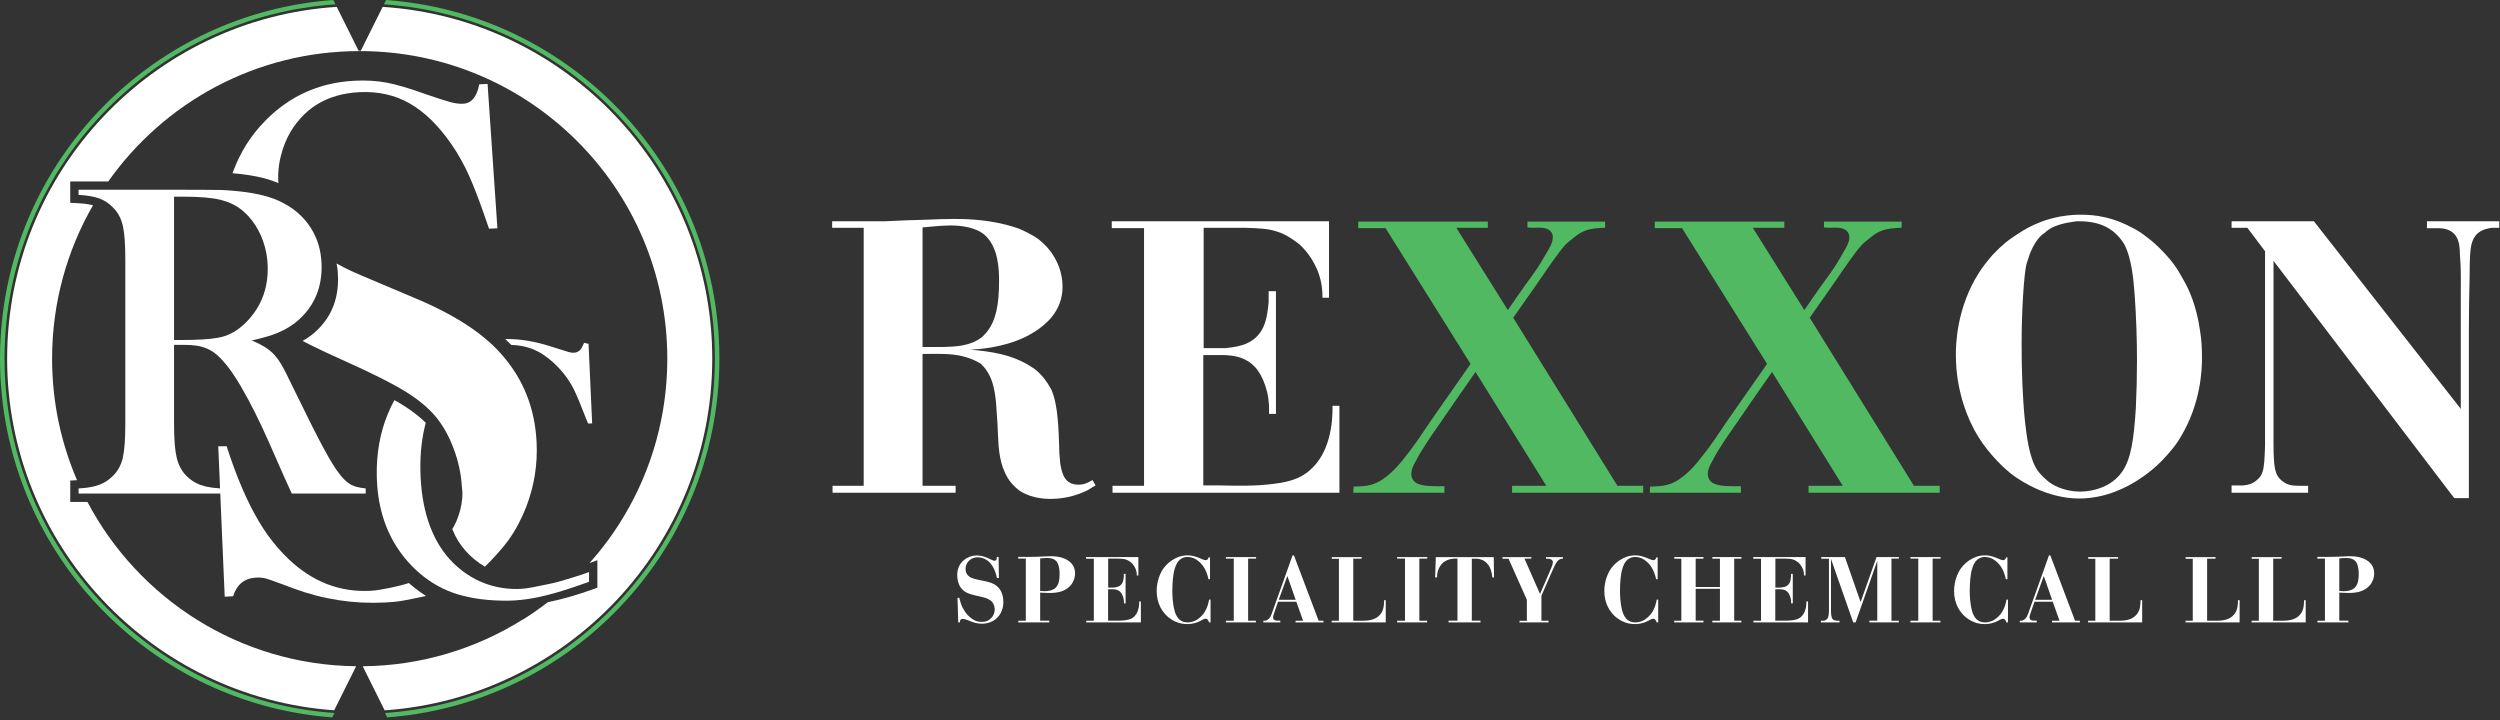
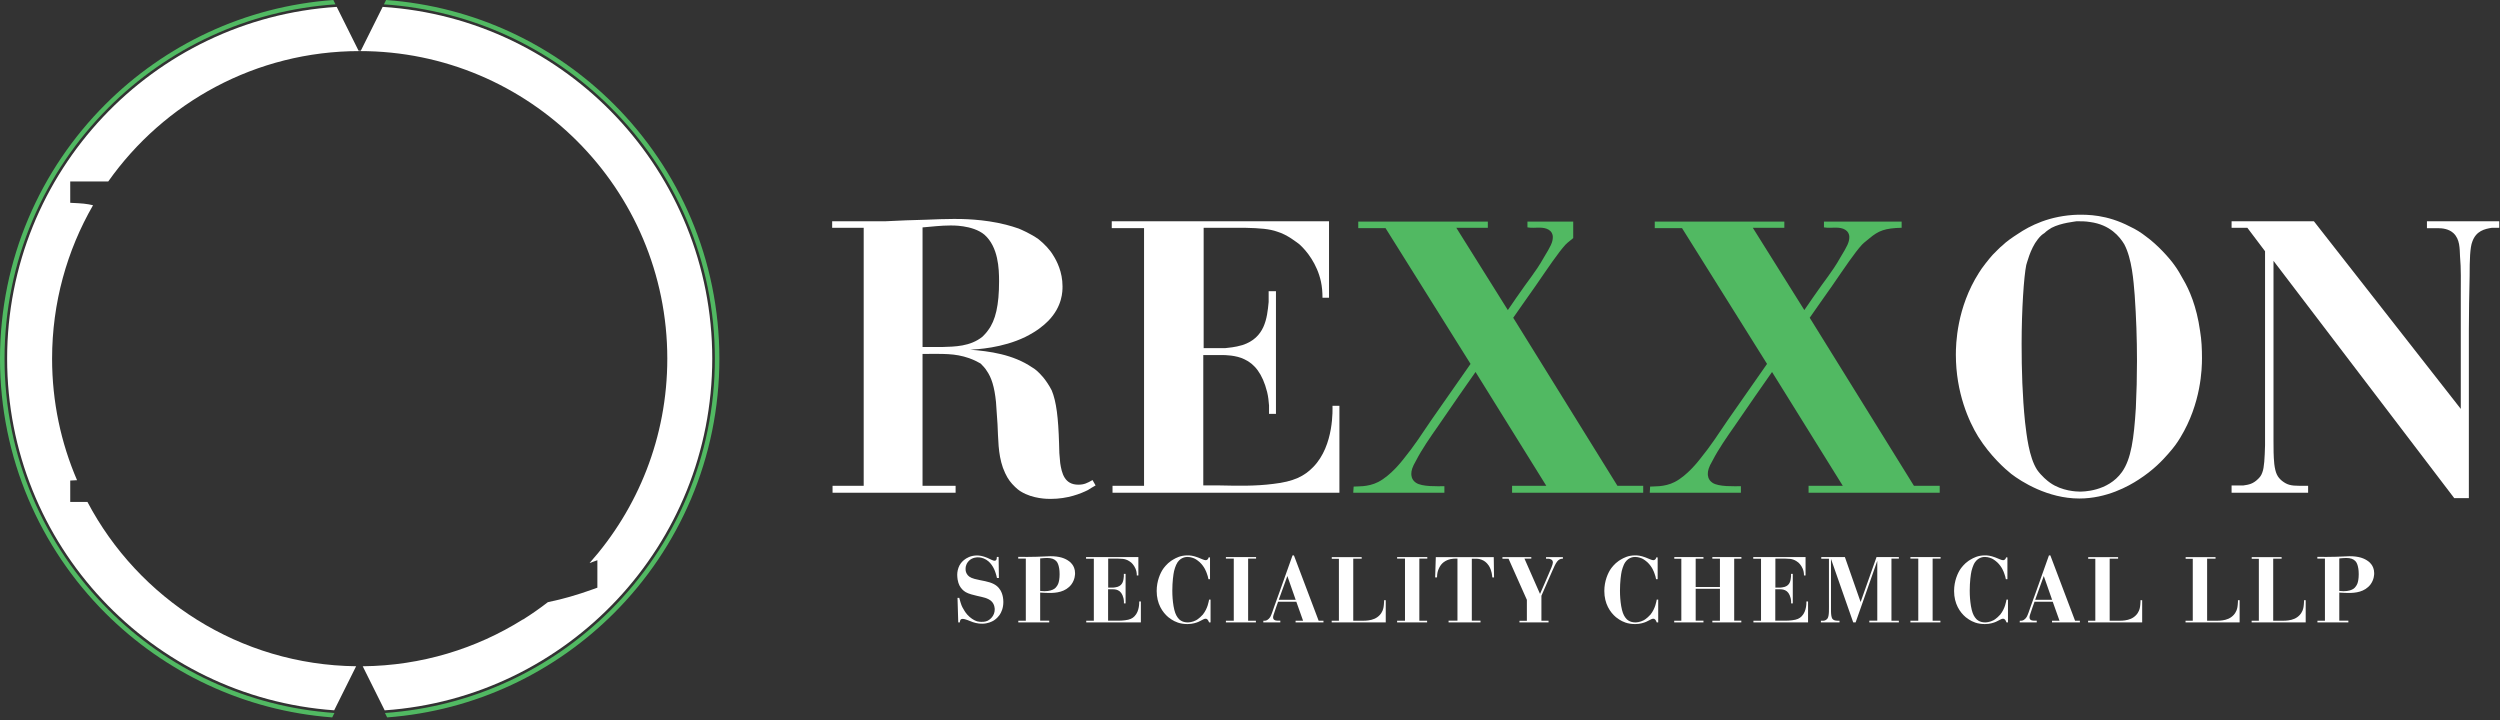
<svg xmlns="http://www.w3.org/2000/svg" width="715" height="206" viewBox="0 0 715 206" fill="none">
  <rect x="0" y="0" width="715" height="206" fill="#333333" stroke="none" />
  <path d="M285.099 159.287C285.073 159.79 285.073 160.055 284.782 160.266C284.702 160.32 284.622 160.373 284.464 160.373C283.988 160.373 283.431 160.002 282.399 159.552C280.943 158.944 280.042 158.864 279.407 158.864C277.606 158.864 276.388 159.605 275.673 160.188C275.355 160.479 275.064 160.744 274.825 161.061C274.693 161.247 274.534 161.511 274.402 161.724C273.952 162.624 273.767 163.551 273.767 164.398C273.767 164.848 273.819 165.272 273.873 165.722C274.111 167.152 274.614 167.946 275.224 168.582C275.78 169.165 276.415 169.588 277.766 169.985C280.361 170.727 281.394 170.701 282.744 171.389C283.194 171.627 283.326 171.759 283.512 171.919C284.491 172.819 284.491 174.09 284.491 174.303C284.491 176.129 283.167 177.215 282.346 177.586C281.632 177.878 280.917 177.851 280.705 177.851C280.492 177.851 280.069 177.851 279.513 177.718C279.143 177.613 278.295 177.295 277.316 176.447C276.337 175.599 275.833 174.7 275.594 174.276C275.065 173.402 274.906 173.084 274.35 170.992H273.847L274.059 178.009H274.51C274.562 177.506 274.615 177.03 275.305 177.003C276.098 177.003 277.422 177.639 278.217 177.929C279.461 178.353 280.467 178.38 280.945 178.38C282.454 178.38 283.699 177.797 284.281 177.426C285.129 176.87 285.658 176.182 285.87 175.89C286.373 175.149 286.956 173.931 286.956 172.184C286.956 170.224 286.294 168.874 285.658 168.159C284.863 167.232 283.752 166.649 281.792 166.226C280.759 165.988 279.753 165.855 278.72 165.564C277.369 165.193 276.814 164.716 276.443 164.002C276.152 163.446 276.152 162.942 276.152 162.731C276.152 161.565 276.655 160.824 277.185 160.321C278.138 159.421 279.409 159.395 279.621 159.395C280.441 159.395 281.104 159.606 281.395 159.738C283.301 160.533 284.307 162.413 284.785 164.002C284.943 164.425 285.023 164.875 285.129 165.3H285.685L285.605 159.289H285.102L285.099 159.287ZM297.485 169.481C298.359 169.534 299.259 169.587 300.16 169.587C301.987 169.587 304.741 169.376 306.435 167.125C307.441 165.748 307.468 164.318 307.468 163.921C307.468 162.73 307.018 161.882 306.674 161.432C306.409 161.061 306.065 160.744 305.854 160.584C304.635 159.658 303.073 159.075 300.372 159.075C299.737 159.075 299.128 159.128 298.492 159.155C297.831 159.182 297.142 159.207 296.48 159.234C294.706 159.287 292.958 159.287 291.211 159.261V159.764H293.382V177.532H291.238V178.008H300.082V177.505H297.487V169.482L297.485 169.481ZM297.485 159.711C298.148 159.658 298.809 159.578 299.445 159.578C300.769 159.578 301.484 159.896 302.014 160.399C302.358 160.743 302.569 161.113 302.782 161.881C303.047 162.86 303.047 163.92 303.047 164.211C303.047 165.509 302.861 166.408 302.65 166.938C302.544 167.23 302.332 167.548 302.253 167.654C302.015 167.998 301.829 168.183 301.617 168.342C301.034 168.765 300.081 169.083 298.705 169.083C298.281 169.083 297.884 169.03 297.486 169.003V159.71L297.485 159.711ZM310.612 159.313V159.789H312.837V177.53H310.665V178.006H326.288V172.023H325.812C325.812 172.181 325.945 174.75 324.488 176.232C323.88 176.868 323.137 177.238 321.734 177.398C320.516 177.556 319.297 177.53 318.053 177.503H316.915V168.527H318.239C318.371 168.527 319.165 168.527 319.748 168.819C320.436 169.137 320.992 169.798 321.311 171.069C321.39 171.387 321.416 171.678 321.443 171.996V172.578H321.919V164.131H321.416V164.872C321.311 166.011 321.151 167.335 319.615 167.838C319.085 167.997 318.636 168.023 318.424 168.05H316.942V159.762H319.749C320.861 159.789 321.47 159.842 321.999 160.027C322.714 160.239 323.35 160.768 323.535 160.901C324.038 161.351 324.753 162.252 325.017 163.47C325.097 163.84 325.123 164.211 325.123 164.582H325.573V159.312H310.612V159.313ZM345.664 159.42C345.637 159.578 345.584 159.711 345.531 159.79C345.373 160.082 345.055 160.214 344.817 160.214C344.367 160.214 343.679 159.843 342.646 159.446C341.163 158.889 340.316 158.836 339.627 158.836C337.641 158.836 336.344 159.551 335.497 160.054C335.311 160.16 335.126 160.265 334.941 160.399C333.67 161.272 332.849 162.438 332.637 162.729C331.869 163.867 330.81 166.119 330.81 169.031C330.81 172.685 332.477 175.121 334.146 176.525C334.438 176.763 334.729 176.975 335.072 177.186C336.025 177.796 337.402 178.484 339.626 178.484C341.083 178.484 342.169 178.087 342.751 177.849C343.043 177.716 343.334 177.584 343.599 177.425C343.996 177.24 344.394 176.949 344.817 176.949C345.215 176.949 345.531 177.267 345.796 178.008H346.22V171.495H345.796C345.691 171.998 345.426 173.984 344.022 175.758C343.811 175.996 343.519 176.288 343.254 176.526C342.724 177.002 342.328 177.267 342.063 177.399C341.03 177.955 339.971 178.008 339.679 178.008C338.143 178.008 337.244 177.267 336.767 176.552C336.264 175.837 335.919 174.963 335.628 173.321C335.39 171.865 335.284 170.409 335.284 168.926C335.284 166.383 335.575 164.265 335.787 163.311C335.814 163.232 336.158 161.723 336.793 160.796C337.852 159.287 339.309 159.287 339.653 159.287C340.607 159.287 341.454 159.658 341.772 159.817C342.381 160.135 343.016 160.718 343.123 160.797C344.526 162.121 345.002 163.577 345.162 164.028C345.241 164.293 345.347 164.558 345.427 164.823C345.506 165.087 345.559 165.378 345.612 165.643H346.062V159.422H345.665L345.664 159.42ZM350.609 159.313V159.763H352.859V177.531H350.609V178.007H359.188V177.531H356.964V159.763H359.241V159.313H350.609ZM369.667 158.837L365.933 169.323C365.457 170.647 364.98 171.998 364.477 173.348C364.001 174.752 363.629 175.838 363.338 176.367C363.18 176.631 362.73 177.347 361.935 177.505C361.644 177.558 361.432 177.532 361.326 177.532L361.299 178.008H366.171V177.505C364.98 177.558 364.105 177.505 364.105 176.552C364.105 176.181 364.291 175.678 364.582 174.831C364.873 173.904 365.217 173.004 365.535 172.103H370.752L372.684 177.531H370.539V178.007H378.509V177.531H377.133L370.062 158.837H369.665H369.667ZM368.185 164.742L370.567 171.547H365.722L368.185 164.742ZM380.888 159.34V159.816H382.927V177.531H380.861V178.007H396.325V171.661H395.849V172.084C395.769 173.461 395.689 173.96 395.399 174.674C395.161 175.23 394.896 175.575 394.683 175.813C393.73 176.898 392.512 177.264 391.426 177.423C390.896 177.503 390.393 177.529 389.863 177.529H387.03V159.788H389.44V159.338H380.887L380.888 159.34ZM399.577 159.313V159.763H401.827V177.531H399.577V178.007H408.156V177.531H405.932V159.763H408.209V159.313H399.577ZM410.639 159.34L410.453 165.13H410.983C411.01 164.389 411.063 164.017 411.143 163.673C411.301 162.989 411.566 162.486 411.698 162.221C411.99 161.691 412.307 161.242 412.89 160.791C414.214 159.789 415.723 159.789 416.093 159.763H416.834V177.504H414.292V178.007H423.428V177.504H420.938V159.789H422.077C422.369 159.789 422.951 159.789 423.666 160.054C424.566 160.367 425.069 160.897 425.36 161.215C425.572 161.48 425.758 161.745 425.81 161.798C426.684 163.174 426.764 164.785 426.791 165.13L427.294 165.157L427.214 159.34H410.638H410.639ZM429.697 159.34V159.79H431.444L436.686 171.556V177.558H434.569V178.008H442.883V177.532H440.844V170.391C441.718 168.437 442.565 166.481 443.412 164.522C443.835 163.596 444.207 162.673 444.656 161.746C445.132 160.767 445.583 160.184 446.113 159.95C446.325 159.844 446.563 159.79 446.986 159.79V159.34H442.167V159.79C442.908 159.79 443.146 159.763 443.544 159.975C443.649 160.028 443.782 160.081 443.861 160.157C444.099 160.422 444.126 160.766 444.126 160.845C444.126 161.454 443.544 162.725 442.855 164.31C442.485 165.131 442.14 165.951 441.796 166.772C441.373 167.8 440.896 168.833 440.446 169.865L435.997 159.763H437.956V159.34H429.695H429.697ZM473.691 159.42C473.665 159.578 473.612 159.711 473.559 159.79C473.4 160.082 473.083 160.214 472.845 160.214C472.394 160.214 471.706 159.843 470.673 159.446C469.191 158.889 468.343 158.836 467.655 158.836C465.669 158.836 464.372 159.551 463.524 160.054C463.339 160.16 463.153 160.265 462.968 160.399C461.697 161.272 460.876 162.438 460.664 162.729C459.896 163.867 458.837 166.119 458.837 169.031C458.837 172.685 460.505 175.121 462.173 176.525C462.465 176.763 462.756 176.975 463.1 177.186C464.053 177.796 465.43 178.484 467.654 178.484C469.11 178.484 470.196 178.087 470.779 177.849C471.071 177.716 471.361 177.584 471.626 177.425C472.024 177.24 472.421 176.949 472.845 176.949C473.242 176.949 473.559 177.267 473.824 178.008H474.247V171.495H473.824C473.718 171.998 473.453 173.984 472.05 175.758C471.839 175.996 471.547 176.288 471.282 176.526C470.752 177.002 470.355 177.267 470.09 177.399C469.057 177.955 467.999 178.008 467.707 178.008C466.171 178.008 465.271 177.267 464.794 176.552C464.291 175.837 463.946 174.963 463.656 173.321C463.417 171.865 463.312 170.409 463.312 168.926C463.312 166.383 463.603 164.265 463.815 163.311C463.842 163.232 464.185 161.723 464.821 160.796C465.88 159.287 467.336 159.287 467.681 159.287C468.634 159.287 469.482 159.658 469.8 159.817C470.408 160.135 471.044 160.718 471.15 160.797C472.554 162.121 473.03 163.577 473.189 164.028C473.269 164.293 473.375 164.558 473.454 164.823C473.534 165.087 473.587 165.378 473.64 165.643H474.09V159.422H473.692L473.691 159.42ZM478.849 159.313V159.789H480.861V177.53H478.822V178.006H487.189V177.503H484.965V168.395H491.902V177.53H489.731V178.006H498.019V177.503H495.98V159.788H498.045V159.312H489.73V159.788H491.901V167.891H484.964V159.788H487.188V159.312H478.847L478.849 159.313ZM501.429 159.313V159.789H503.653V177.53H501.481V178.006H517.105V172.023H516.628C516.628 172.181 516.761 174.75 515.305 176.232C514.696 176.868 513.954 177.238 512.55 177.398C511.332 177.556 510.114 177.53 508.87 177.503H507.731V168.527H509.055C509.187 168.527 509.981 168.527 510.564 168.819C511.252 169.137 511.808 169.798 512.127 171.069C512.207 171.387 512.233 171.678 512.259 171.996V172.578H512.736V164.131H512.233V164.872C512.127 166.011 511.968 167.335 510.432 167.838C509.902 167.997 509.452 168.023 509.24 168.05H507.758V159.762H510.565C511.678 159.789 512.286 159.842 512.815 160.027C513.53 160.239 514.166 160.768 514.351 160.901C514.854 161.351 515.569 162.252 515.833 163.47C515.913 163.84 515.939 164.211 515.939 164.582H516.389V159.312H501.429V159.313ZM520.884 159.313V159.789H523.081C523.108 162.464 523.081 165.164 523.081 167.839C523.081 169.19 523.108 170.487 523.081 171.81C523.055 174.114 523.24 176.179 522.605 176.974C522.129 177.53 521.545 177.53 521.387 177.53H520.778V178.006H526.101V177.53H525.571C524.882 177.503 524.538 177.424 524.22 177.133C523.955 176.895 523.876 176.682 523.77 176.153C523.637 175.359 523.664 174.538 523.664 173.744C523.637 171.599 523.664 169.454 523.664 167.283V159.843L530.019 178.007H530.708L536.904 160.399V177.504H534.626V178.007H543.073V177.531H540.955V159.763H543.073V159.313H536.691L532.137 172.182L527.636 159.313H520.884ZM546.377 159.313V159.763H548.627V177.531H546.377V178.007H554.956V177.531H552.732V159.763H555.009V159.313H546.377ZM573.723 159.42C573.697 159.578 573.644 159.711 573.591 159.79C573.432 160.082 573.115 160.214 572.877 160.214C572.426 160.214 571.738 159.843 570.705 159.446C569.223 158.889 568.375 158.836 567.687 158.836C565.701 158.836 564.404 159.551 563.556 160.054C563.371 160.16 563.185 160.265 563 160.399C561.729 161.272 560.908 162.438 560.696 162.729C559.928 163.867 558.869 166.119 558.869 169.031C558.869 172.685 560.537 175.121 562.205 176.525C562.497 176.763 562.788 176.975 563.132 177.186C564.085 177.796 565.462 178.484 567.686 178.484C569.142 178.484 570.228 178.087 570.811 177.849C571.103 177.716 571.393 177.584 571.658 177.425C572.056 177.24 572.453 176.949 572.877 176.949C573.274 176.949 573.591 177.267 573.856 178.008H574.279V171.495H573.856C573.75 171.998 573.485 173.984 572.082 175.758C571.871 175.996 571.579 176.288 571.314 176.526C570.784 177.002 570.387 177.267 570.122 177.399C569.089 177.955 568.031 178.008 567.739 178.008C566.203 178.008 565.303 177.267 564.826 176.552C564.323 175.837 563.978 174.963 563.688 173.321C563.449 171.865 563.344 170.409 563.344 168.926C563.344 166.383 563.635 164.265 563.847 163.311C563.874 163.232 564.217 161.723 564.853 160.796C565.912 159.287 567.368 159.287 567.713 159.287C568.666 159.287 569.514 159.658 569.832 159.817C570.44 160.135 571.076 160.718 571.182 160.797C572.586 162.121 573.062 163.577 573.221 164.028C573.301 164.293 573.407 164.558 573.486 164.823C573.566 165.087 573.619 165.378 573.672 165.643H574.122V159.422H573.724L573.723 159.42ZM586.003 158.837L582.269 169.323C581.793 170.647 581.316 171.998 580.813 173.348C580.337 174.752 579.965 175.838 579.674 176.367C579.516 176.631 579.066 177.347 578.271 177.505C577.98 177.558 577.768 177.532 577.662 177.532L577.635 178.008H582.507V177.505C581.316 177.558 580.441 177.505 580.441 176.552C580.441 176.181 580.627 175.678 580.918 174.831C581.209 173.904 581.553 173.004 581.871 172.103H587.088L589.02 177.531H586.875V178.007H594.845V177.531H593.469L586.398 158.837H586.001H586.003ZM584.521 164.742L586.903 171.547H582.058L584.521 164.742ZM597.224 159.34V159.816H599.263V177.531H597.197V178.007H612.661V171.661H612.185V172.084C612.105 173.461 612.025 173.96 611.735 174.674C611.497 175.23 611.232 175.575 611.019 175.813C610.066 176.898 608.848 177.264 607.762 177.423C607.232 177.503 606.729 177.529 606.199 177.529H603.366V159.788H605.776V159.338H597.223L597.224 159.34ZM625.093 159.34V159.816H627.132V177.531H625.066V178.007H640.53V171.661H640.054V172.084C639.974 173.461 639.894 173.96 639.603 174.674C639.365 175.23 639.1 175.575 638.888 175.813C637.935 176.898 636.717 177.264 635.631 177.423C635.101 177.503 634.598 177.529 634.068 177.529H631.235V159.788H633.645V159.338H625.092L625.093 159.34ZM643.993 159.34V159.816H646.032V177.531H643.966V178.007H659.429V171.661H658.953V172.084C658.873 173.461 658.794 173.96 658.503 174.674C658.265 175.23 658 175.575 657.788 175.813C656.834 176.898 655.616 177.264 654.53 177.423C654.001 177.503 653.497 177.529 652.968 177.529H650.135V159.788H652.544V159.338H643.992L643.993 159.34ZM669.035 169.481C669.909 169.534 670.809 169.587 671.71 169.587C673.537 169.587 676.291 169.376 677.985 167.125C678.991 165.748 679.018 164.318 679.018 163.921C679.018 162.73 678.568 161.882 678.224 161.432C677.959 161.061 677.615 160.744 677.403 160.584C676.185 159.658 674.623 159.075 671.922 159.075C671.286 159.075 670.678 159.128 670.042 159.155C669.381 159.182 668.691 159.207 668.03 159.234C666.256 159.287 664.508 159.287 662.761 159.261V159.764H664.932V177.532H662.787V178.008H671.632V177.505H669.037V169.482L669.035 169.481ZM669.035 159.711C669.697 159.658 670.359 159.578 670.994 159.578C672.318 159.578 673.033 159.896 673.563 160.399C673.908 160.743 674.119 161.113 674.331 161.881C674.596 162.86 674.596 163.92 674.596 164.211C674.596 165.509 674.411 166.408 674.2 166.938C674.093 167.23 673.882 167.548 673.802 167.654C673.564 167.998 673.379 168.183 673.167 168.342C672.584 168.765 671.631 169.083 670.254 169.083C669.831 169.083 669.433 169.03 669.036 169.003V159.71L669.035 159.711Z" fill="white" />
  <path d="M312.461 137.298C310.922 138.178 310.042 138.618 308.392 138.618C304.433 138.618 303.663 135.318 303.222 132.458C303.003 130.588 302.892 128.609 302.892 126.739C302.672 119.481 302.122 114.861 300.802 111.671C300.143 110.351 299.043 108.702 298.273 107.822C296.843 106.171 295.963 105.512 295.193 105.072C289.694 101.333 282.985 100.453 277.486 100.013C279.356 99.903 286.614 99.573 293.213 96.383C296.513 94.733 298.383 93.194 299.812 91.764C303.882 87.584 303.882 83.295 303.882 81.865C303.882 77.796 302.232 74.607 301.242 73.067C300.362 71.527 298.712 69.767 297.062 68.447C294.752 66.797 292.112 65.698 291.343 65.368C290.134 64.928 288.924 64.598 287.714 64.267C281.225 62.617 274.955 62.617 272.865 62.617C270.225 62.617 267.586 62.728 264.946 62.837C261.097 62.947 257.138 63.057 253.288 63.277H238V65.147H247.018V138.946H238.109V140.925H273.304V138.946H263.845V101.222C269.894 101.222 272.974 101.002 277.154 102.431C278.693 102.981 279.903 103.641 280.453 103.971C281.003 104.521 281.773 105.291 282.213 106.061C283.533 107.931 284.412 110.57 284.853 114.97C284.963 117.06 285.183 119.259 285.292 121.349C285.512 125.418 285.403 129.708 286.832 133.777C287.713 136.087 288.483 137.297 289.472 138.397C290.682 139.717 291.452 140.267 292.002 140.596C295.412 142.686 299.591 142.686 300.471 142.686C305.421 142.686 309.16 141.146 311.14 140.156C311.799 139.717 312.569 139.276 313.339 138.836L312.459 137.297L312.461 137.298ZM263.848 65.038C266.488 64.819 269.127 64.488 271.767 64.488C271.987 64.488 278.146 64.268 281.555 67.128C285.514 70.648 285.735 76.807 285.735 80.437C285.735 87.256 284.745 91.655 282.546 94.515C282.106 95.175 281.336 95.945 281.006 96.275C277.487 99.135 272.978 99.135 269.457 99.244H263.848V65.039V65.038Z" fill="white" />
  <path d="M317.96 63.273V65.253H327.199V138.943H318.181V140.922H383.071V116.066H381.092C381.092 116.725 381.642 127.394 375.593 133.553C373.063 136.193 369.984 137.733 364.155 138.393C359.095 139.052 354.036 138.943 348.867 138.832H344.138V101.548H349.637C350.187 101.548 353.486 101.548 355.905 102.757C358.765 104.077 361.075 106.827 362.394 112.106C362.724 113.426 362.834 114.635 362.944 115.955V118.375H364.924V83.289H362.834V86.369C362.394 91.098 361.734 96.598 355.354 98.687C353.155 99.346 351.285 99.457 350.405 99.567H344.245V65.143H355.903C360.523 65.253 363.053 65.473 365.252 66.243C368.221 67.123 370.861 69.322 371.631 69.873C373.721 71.743 376.69 75.482 377.791 80.541C378.121 82.081 378.23 83.621 378.23 85.16H380.1V63.273H317.959H317.96Z" fill="white" />
  <path d="M569.935 72.845C568.834 74.055 566.745 76.695 565.976 78.015C559.596 88.024 559.376 98.471 559.376 101.442C559.376 112.33 563.116 120.579 565.756 124.868C569.275 130.478 573.564 134.217 575.215 135.537C578.074 137.736 585.663 142.576 594.681 142.576C602.49 142.576 608.76 139.056 611.619 137.186C615.908 134.437 618.548 131.577 620.088 129.817C621.738 127.947 622.617 126.738 623.607 125.088C629.547 115.3 629.767 105.402 629.767 102.431C629.767 99.791 629.656 97.262 629.216 94.623C628.227 87.584 626.137 82.854 624.377 79.885C623.607 78.455 622.837 77.135 621.958 75.926C620.418 73.726 617.008 69.986 613.819 67.676C612.279 66.467 610.85 65.587 609.2 64.817C602.49 61.297 596.882 61.407 594.351 61.407C586.212 61.627 580.494 64.596 577.084 66.906C575.544 67.895 573.784 69.105 572.684 70.205C572.244 70.535 571.804 70.975 571.474 71.305L569.935 72.845ZM593.912 63.277C595.232 63.277 596.441 63.277 597.761 63.496C603.48 64.266 606.23 67.676 607.549 69.876C609.749 74.056 610.189 80.324 610.519 84.394C610.958 90.663 611.178 96.932 611.178 103.201C611.178 107.71 611.068 112.219 610.848 116.73C610.298 125.418 609.528 131.248 606.889 134.987C602.819 140.706 595.45 140.596 594.791 140.596C594.021 140.596 589.732 140.486 586.322 138.066C585.662 137.627 583.792 136.087 582.583 134.327C580.273 130.698 579.613 124.429 579.173 120.799C578.403 113.32 578.183 105.841 578.183 98.362C578.183 88.574 578.842 79.004 579.503 75.815C579.613 75.596 580.603 71.196 582.802 68.446C583.572 67.457 584.122 67.017 584.672 66.687C585.332 66.027 586.212 65.477 586.762 65.147C589.512 63.717 593.472 63.387 593.912 63.277Z" fill="white" />
  <path d="M638.234 63.273V65.144H642.743L647.803 71.853V127.395C647.692 131.024 647.583 133.664 647.033 135.094C646.702 136.084 646.263 136.523 645.823 136.964C644.394 138.393 643.183 138.614 641.643 138.834H638.233V140.924H660.12V138.945H657.811C655.061 138.945 654.071 138.614 652.641 137.515C651.321 136.415 650.771 135.316 650.442 132.676C650.222 130.476 650.222 128.276 650.222 126.077V74.604L701.914 142.465H706.094V94.512C706.094 89.233 706.204 84.063 706.314 78.894C706.314 74.385 706.424 70.755 707.084 69.105C708.184 66.026 710.603 65.476 712.693 65.146H714.783V63.276H694.105V65.256H697.185C698.615 65.256 700.374 65.476 701.694 66.685C703.564 68.445 703.454 71.085 703.564 73.284C703.894 76.914 703.784 80.653 703.784 84.392V116.948L661.77 63.275H638.233L638.234 63.273Z" fill="white" />
-   <path d="M388.461 63.384V65.254H396.269L420.576 104.078C416.726 109.577 413.096 114.747 409.357 120.136C406.827 123.875 404.407 127.615 401.438 131.244C400.998 131.794 397.808 135.973 394.179 137.843C391.21 139.383 387.911 139.053 387.141 139.163L387.03 140.923H413.096V139.053C411.226 139.053 406.717 139.273 404.957 138.063C403.637 137.183 403.637 135.864 403.637 135.534C403.637 134.653 403.857 133.663 404.957 131.794C406.717 128.384 409.027 125.085 411.337 121.785C413.316 118.926 415.186 116.176 417.166 113.316C418.816 110.897 420.355 108.807 422.005 106.387L442.242 138.942H432.454V140.922H469.958V138.942H462.589L432.783 90.879C434.873 87.928 436.963 84.848 439.162 81.787C443.012 76.196 445.651 72.255 447.741 69.964C448.621 69.083 448.95 68.974 449.94 68.094C452.47 66.004 454.229 65.253 459.069 65.142V63.383H436.851V65.033C437.401 65.143 438.061 65.143 438.611 65.143C439.931 65.143 442.13 64.813 443.45 66.115C444.001 66.665 444.11 67.435 444.11 67.765C444.11 69.305 443.45 70.496 441.58 73.576C441.03 74.566 440.371 75.647 439.71 76.638C438.61 78.288 437.4 79.919 436.191 81.569C434.541 83.861 432.891 86.28 431.241 88.682L416.503 65.145H425.521V63.386H388.457L388.461 63.384Z" fill="#51B962" />
+   <path d="M388.461 63.384V65.254H396.269L420.576 104.078C416.726 109.577 413.096 114.747 409.357 120.136C406.827 123.875 404.407 127.615 401.438 131.244C400.998 131.794 397.808 135.973 394.179 137.843C391.21 139.383 387.911 139.053 387.141 139.163L387.03 140.923H413.096V139.053C411.226 139.053 406.717 139.273 404.957 138.063C403.637 137.183 403.637 135.864 403.637 135.534C403.637 134.653 403.857 133.663 404.957 131.794C406.717 128.384 409.027 125.085 411.337 121.785C413.316 118.926 415.186 116.176 417.166 113.316C418.816 110.897 420.355 108.807 422.005 106.387L442.242 138.942H432.454V140.922H469.958V138.942H462.589L432.783 90.879C434.873 87.928 436.963 84.848 439.162 81.787C443.012 76.196 445.651 72.255 447.741 69.964C448.621 69.083 448.95 68.974 449.94 68.094V63.383H436.851V65.033C437.401 65.143 438.061 65.143 438.611 65.143C439.931 65.143 442.13 64.813 443.45 66.115C444.001 66.665 444.11 67.435 444.11 67.765C444.11 69.305 443.45 70.496 441.58 73.576C441.03 74.566 440.371 75.647 439.71 76.638C438.61 78.288 437.4 79.919 436.191 81.569C434.541 83.861 432.891 86.28 431.241 88.682L416.503 65.145H425.521V63.386H388.457L388.461 63.384Z" fill="#51B962" />
  <path d="M473.259 63.384V65.254H481.067L505.373 104.078C501.524 109.577 497.894 114.747 494.155 120.136C491.625 123.875 489.205 127.615 486.236 131.244C485.796 131.794 482.606 135.973 478.977 137.843C476.008 139.383 472.708 139.053 471.939 139.163L471.828 140.923H497.894V139.053C496.024 139.053 491.515 139.273 489.755 138.063C488.435 137.183 488.435 135.864 488.435 135.534C488.435 134.653 488.655 133.663 489.755 131.794C491.515 128.384 493.825 125.085 496.134 121.785C498.114 118.926 499.984 116.176 501.964 113.316C503.614 110.897 505.153 108.807 506.803 106.387L527.04 138.942H517.252V140.922H554.756V138.942H547.387L517.581 90.879C519.671 87.928 521.761 84.848 523.96 81.787C527.81 76.196 530.449 72.255 532.539 69.964C533.419 69.083 533.748 68.974 534.738 68.094C537.267 66.004 539.027 65.253 543.867 65.142V63.383H521.649V65.033C522.199 65.143 522.859 65.143 523.409 65.143C524.729 65.143 526.928 64.813 528.248 66.115C528.798 66.665 528.908 67.435 528.908 67.765C528.908 69.305 528.248 70.496 526.378 73.576C525.828 74.566 525.169 75.647 524.508 76.638C523.408 78.288 522.198 79.919 520.989 81.569C519.339 83.861 517.689 86.28 516.039 88.682L501.301 65.145H510.319V63.386H473.255L473.259 63.384Z" fill="#51B962" />
-   <path fill-rule="evenodd" clip-rule="evenodd" d="M141.331 51.691L139.45 23.998L137.057 24.118C136.401 27.698 134.858 29.55 132.43 29.671C131.456 29.721 130.339 29.587 129.07 29.269C128.903 29.228 128.717 29.175 128.508 29.119C127.15 28.74 124.93 28.026 121.858 26.97C117.11 25.259 113.33 24.145 110.523 23.624C107.715 23.103 104.678 22.927 101.418 23.09C98.769 23.222 96.226 23.587 93.792 24.183C86.965 25.847 80.969 29.322 75.8 34.605C74.774 35.642 73.813 36.73 72.916 37.865C71.147 40.1 69.627 42.522 68.351 45.132C67.769 46.328 67.237 47.563 66.758 48.836C66.669 49.07 66.582 49.309 66.496 49.544C67.293 49.609 68.063 49.682 68.81 49.771C71.838 50.115 74.472 50.629 76.703 51.309C77.424 51.527 78.103 51.762 78.741 52.014C79.04 52.135 79.334 52.261 79.622 52.391C79.611 52.217 79.599 52.044 79.59 51.867C79.552 51.133 79.549 50.398 79.582 49.663C79.649 48.067 79.876 46.462 80.261 44.847C80.406 44.244 80.573 43.639 80.761 43.034C81.023 42.193 81.319 41.381 81.649 40.596C82.484 38.612 83.533 36.816 84.797 35.205C85.156 34.737 85.529 34.287 85.918 33.858C87.356 32.247 88.972 30.894 90.766 29.804C94.143 27.74 98.153 26.594 102.793 26.361C108.126 26.093 112.902 27.158 117.122 29.554C119.253 30.765 121.317 32.341 123.307 34.278C125.256 36.177 127.134 38.424 128.948 41.017C130.968 43.906 132.743 47.069 134.269 50.506C135.384 53.017 136.68 56.341 138.153 60.483C138.701 62.016 139.27 63.658 139.864 65.411L142.257 65.29L141.334 51.691H141.331ZM153.463 126.406C152.984 116.819 149.718 108.555 143.674 101.615C141.964 99.618 139.932 97.696 137.577 95.847C137.312 95.642 137.045 95.435 136.776 95.23C134.529 93.533 132.006 91.901 129.205 90.332C128.418 89.888 127.607 89.451 126.772 89.02C124.179 87.674 121.374 86.377 118.358 85.129L103.348 78.778C102.345 78.361 101.376 77.931 100.435 77.494C98.961 76.805 97.568 76.088 96.254 75.344C96.29 75.524 96.321 75.703 96.354 75.886C96.575 77.156 96.683 78.476 96.683 79.849C96.683 80.91 96.619 81.939 96.489 82.936C96.278 84.577 95.886 86.122 95.322 87.581C94.675 89.262 93.79 90.818 92.67 92.252C92.464 92.519 92.247 92.781 92.023 93.04C91.189 94.007 90.237 94.913 89.172 95.763C88.344 96.409 87.467 96.991 86.541 97.509C87.235 97.871 87.964 98.247 88.731 98.629C91.541 100.037 94.852 101.589 98.661 103.276C102.648 105.061 106.108 106.696 109.038 108.177C110.364 108.847 111.584 109.486 112.695 110.096C113.865 110.735 114.915 111.34 115.844 111.911C117.755 113.084 119.456 114.294 120.95 115.544C122.405 116.759 123.663 118.008 124.723 119.293C124.858 119.457 124.99 119.625 125.119 119.792C127.015 122.232 128.585 125.148 129.829 128.535C131.161 132.157 131.913 135.734 132.093 139.275C132.802 143.449 131 148.825 129.345 151.344C129.366 151.385 129.387 151.429 129.41 151.469C131.25 156.005 134.387 159.502 138.682 162.074C140.575 160.286 143.934 156.583 145.448 154.443C146.495 152.964 147.45 151.403 148.318 149.76C149.138 148.207 149.876 146.579 150.534 144.877C152.807 138.936 153.786 132.777 153.465 126.406H153.463ZM118.645 168.182C118.642 168.182 118.642 168.182 118.639 168.178C118.163 167.805 117.702 167.417 117.249 167.023C117.144 166.932 117.041 166.841 116.937 166.744C114.418 167.594 108.855 168.827 105.927 168.974C97.199 169.412 89.428 166.416 82.62 159.984C80.495 157.978 78.463 155.635 76.526 152.96C73.089 148.133 69.926 141.836 67.042 134.067C66.281 132.021 65.54 129.871 64.817 127.622L62.418 127.64L62.721 134.672L62.787 136.16L62.842 137.527L62.845 137.574L62.91 139.056L62.936 139.682L62.999 141.157L63.057 142.5L63.148 144.644L64.266 170.649L66.659 170.528C67.741 167.133 69.948 165.355 73.279 165.187C74.32 165.134 75.264 165.228 76.11 165.462C76.734 165.636 78.316 166.192 80.855 167.136C81.77 167.474 82.81 167.864 83.977 168.303C92.411 171.429 101.107 172.766 110.062 172.316C111.241 172.257 112.397 172.166 113.534 172.042C115.413 171.843 120.076 170.824 121.843 170.453C120.726 169.742 119.662 168.987 118.647 168.181L118.645 168.182Z" fill="white" />
  <path fill-rule="evenodd" clip-rule="evenodd" d="M14.898 102.582C14.898 86.601 19.16 71.617 26.608 58.701C26.228 58.605 25.811 58.517 25.361 58.44C24.449 58.283 23.445 58.176 22.35 58.118L20.086 58.001V51.894H30.963C46.892 29.338 73.161 14.608 102.872 14.608C151.46 14.608 190.848 53.995 190.848 102.582C190.848 125.021 182.444 145.494 168.617 161.034L170.849 160.221V168.078L169.265 168.644C165.169 170.107 161.028 171.332 156.82 172.193L156.693 172.219C154.406 173.988 152.031 175.647 149.574 177.188L149.507 177.186C136.215 185.514 120.541 190.391 103.737 190.552L110.017 203.158C162.369 199.492 203.703 155.868 203.703 102.582C203.703 49.101 162.066 5.354 109.44 1.969L103.188 14.518H102.557L96.305 1.969C43.68 5.354 2.042 49.1 2.042 102.582C2.042 155.815 43.295 199.408 95.574 203.148L101.853 190.547C68.489 190.167 39.592 171.216 25.005 143.547H20.087V137.436L22.035 137.337C17.444 126.676 14.898 114.927 14.898 102.582V102.582Z" fill="white" />
-   <path d="M69.891 92.656C67.894 94.522 65.763 95.751 63.493 96.345C63.103 96.448 62.671 96.542 62.192 96.625C60.998 96.836 59.531 96.993 57.788 97.092C56.78 97.154 55.677 97.195 54.481 97.216C53.755 97.231 52.993 97.236 52.197 97.236H49.778V56.246H52.388C56.927 56.246 60.429 56.531 62.89 57.105C63.439 57.234 63.974 57.384 64.492 57.558C64.707 57.629 64.915 57.702 65.124 57.781C66.659 58.36 68.038 59.143 69.258 60.13C69.699 60.498 70.119 60.883 70.523 61.288C70.672 61.435 70.819 61.589 70.963 61.744C72.457 63.352 73.683 65.245 74.635 67.418C75.602 69.623 76.209 71.939 76.453 74.367C76.502 74.862 76.538 75.358 76.552 75.861C76.571 76.196 76.576 76.531 76.576 76.869C76.576 81.137 75.547 84.939 73.486 88.266C72.969 89.104 72.384 89.912 71.731 90.692C71.17 91.371 70.555 92.023 69.894 92.656H69.891ZM101.935 139.229C101.744 139.176 101.558 139.117 101.386 139.055C101.374 139.052 101.365 139.046 101.354 139.043C101.033 138.931 100.74 138.808 100.475 138.673C99.534 138.194 98.567 137.356 97.57 136.16C97.508 136.088 97.449 136.016 97.387 135.939C96.073 134.325 94.451 131.726 92.519 128.14C90.588 124.556 87.736 118.88 83.959 111.112C82.345 107.72 81.136 105.353 80.331 104.015C79.825 103.183 79.29 102.437 78.72 101.775C78.72 101.772 78.717 101.772 78.717 101.772C78.376 101.376 78.024 101.011 77.655 100.676C77.644 100.664 77.632 100.655 77.62 100.643C76.511 99.62 74.88 98.633 72.722 97.68C72.484 97.573 72.243 97.468 71.993 97.365C72.487 97.257 72.966 97.148 73.425 97.039C73.49 97.024 73.554 97.007 73.619 96.992C74.069 96.883 74.501 96.771 74.918 96.659C75.974 96.383 76.929 96.098 77.79 95.804C78.374 95.607 78.913 95.404 79.406 95.201C79.995 94.957 80.564 94.692 81.117 94.404C82.308 93.796 83.425 93.084 84.466 92.273C85.532 91.424 86.482 90.515 87.317 89.548C88.746 87.901 89.846 86.085 90.615 84.091C91.523 81.751 91.977 79.176 91.977 76.359C91.977 76.015 91.971 75.671 91.954 75.333C91.935 74.839 91.9 74.351 91.851 73.869C91.801 73.372 91.734 72.881 91.648 72.396C91.158 69.541 90.111 66.949 88.509 64.615C87.806 63.591 87.019 62.648 86.143 61.778C84.579 60.222 82.736 58.914 80.613 57.856C80.01 57.55 79.387 57.271 78.741 57.009C77.947 56.695 77.092 56.407 76.172 56.145C75.957 56.083 75.736 56.025 75.514 55.966C73.547 55.449 71.304 55.048 68.784 54.764C67.605 54.629 66.371 54.52 65.074 54.435C64.542 54.399 63.998 54.37 63.442 54.343C63.386 54.341 63.327 54.338 63.272 54.335C62.143 54.305 60.152 54.288 57.298 54.279C56.075 54.275 54.693 54.273 53.152 54.273H22.473V55.737C24.892 55.863 26.865 56.205 28.391 56.754C29.111 57.012 29.787 57.348 30.419 57.759C31.134 58.221 31.795 58.776 32.401 59.429C32.662 59.69 32.91 59.966 33.139 60.257C34.094 61.463 34.763 62.906 35.138 64.582C35.605 66.663 35.841 69.889 35.841 74.257V121.167C35.841 125.539 35.605 128.764 35.138 130.842C34.67 132.923 33.759 134.64 32.401 135.998C32.348 136.051 32.298 136.104 32.245 136.157C31.137 137.264 29.862 138.094 28.424 138.64C28.02 138.793 27.583 138.931 27.112 139.052C25.822 139.384 24.276 139.599 22.474 139.69V141.154H63.146V139.69C63.075 139.688 63.008 139.685 62.938 139.679C61.571 139.602 60.35 139.452 59.283 139.229C59.018 139.176 58.763 139.116 58.516 139.052C58.043 138.931 57.602 138.794 57.196 138.64H57.193C55.753 138.094 54.482 137.264 53.371 136.157C53.318 136.104 53.269 136.051 53.216 135.998C51.901 134.64 50.999 132.912 50.511 130.812C50.024 128.711 49.779 125.497 49.779 121.167V98.636H52.898C53.451 98.636 53.98 98.65 54.482 98.68C55.717 98.757 56.801 98.921 57.736 99.177C58.865 99.489 59.936 99.976 60.941 100.652C61.103 100.758 61.267 100.873 61.426 100.99C62.15 101.537 62.898 102.237 63.669 103.086C65.298 104.876 67.035 107.339 68.876 110.474C71.589 115.142 74.286 120.511 76.957 126.578L81.415 136.697C81.711 137.336 82.391 138.82 83.452 141.154H104.583V139.69C103.578 139.591 102.696 139.438 101.938 139.226L101.935 139.229Z" fill="white" />
-   <path fill-rule="evenodd" clip-rule="evenodd" d="M168.322 98.34L169.356 121.095L168.192 121.116C167.803 120.116 167.49 119.363 167.269 118.854C166.011 115.556 164.98 113.121 164.193 111.511C162.782 108.623 160.794 106.009 158.193 103.636C156.22 101.852 154.202 100.546 152.122 99.753C150.332 99.075 148.368 98.711 146.216 98.647C145.671 98.078 145.099 97.513 144.5 96.956C148.629 96.9 153.013 97.618 157.654 99.127L161.914 100.447C162.75 100.749 163.476 100.896 164.094 100.885C164.959 100.869 165.658 100.486 166.192 99.771C166.433 99.414 166.706 98.844 167.045 98.043L168.322 98.339V98.34ZM121.77 120.912C120.66 125.057 120.143 129.6 120.229 134.546C120.324 139.947 121.081 144.824 122.498 149.125C123.932 153.443 125.968 157.032 128.602 159.927C133.474 165.286 140.145 168.549 148.017 168.45C151.106 168.411 153.874 167.599 156.902 167.039C159.22 166.611 161.496 165.847 163.785 165.167C165.349 164.701 166.909 164.182 168.464 163.617V166.394C160.412 169.269 152.631 171.869 144.439 171.798C139.692 171.757 135.121 171.268 130.74 169.919C123.778 167.777 117.979 163.06 113.971 157.183C109.971 151.318 107.901 144.26 107.756 136.019C107.646 129.718 108.673 123.873 110.856 118.522C111.442 117.082 112.092 115.717 112.81 114.425C113.522 114.829 114.182 115.217 114.79 115.591C116.701 116.764 118.402 117.974 119.896 119.224C120.562 119.78 121.187 120.343 121.769 120.913L121.77 120.912Z" fill="white" />
  <path fill-rule="evenodd" clip-rule="evenodd" d="M31.046 30.762C47.902 13.907 70.656 2.949 95.946 1.245L95.326 0C69.927 1.842 47.084 12.904 30.131 29.858C11.514 48.474 0 74.194 0 102.6C0 131.007 11.515 156.726 30.131 175.343C47.016 192.227 69.743 203.269 95.018 205.179L95.649 203.913C70.477 202.144 47.837 191.206 31.047 174.417C12.665 156.036 1.296 130.641 1.296 102.59C1.296 74.54 12.665 49.145 31.047 30.764L31.046 30.762Z" fill="#51B962" />
  <path fill-rule="evenodd" clip-rule="evenodd" d="M109.8 1.247C135.09 2.95 157.843 13.909 174.7 30.764C193.081 49.146 204.451 74.54 204.451 102.59C204.451 130.641 193.082 156.036 174.7 174.417C157.91 191.206 135.269 202.144 110.098 203.913L110.729 205.179C136.004 203.269 158.731 192.228 175.615 175.343C194.232 156.727 205.746 131.007 205.746 102.6C205.746 74.194 194.231 48.474 175.615 29.858C158.662 12.905 135.819 1.842 110.42 0L109.8 1.245V1.247Z" fill="#51B962" />
</svg>